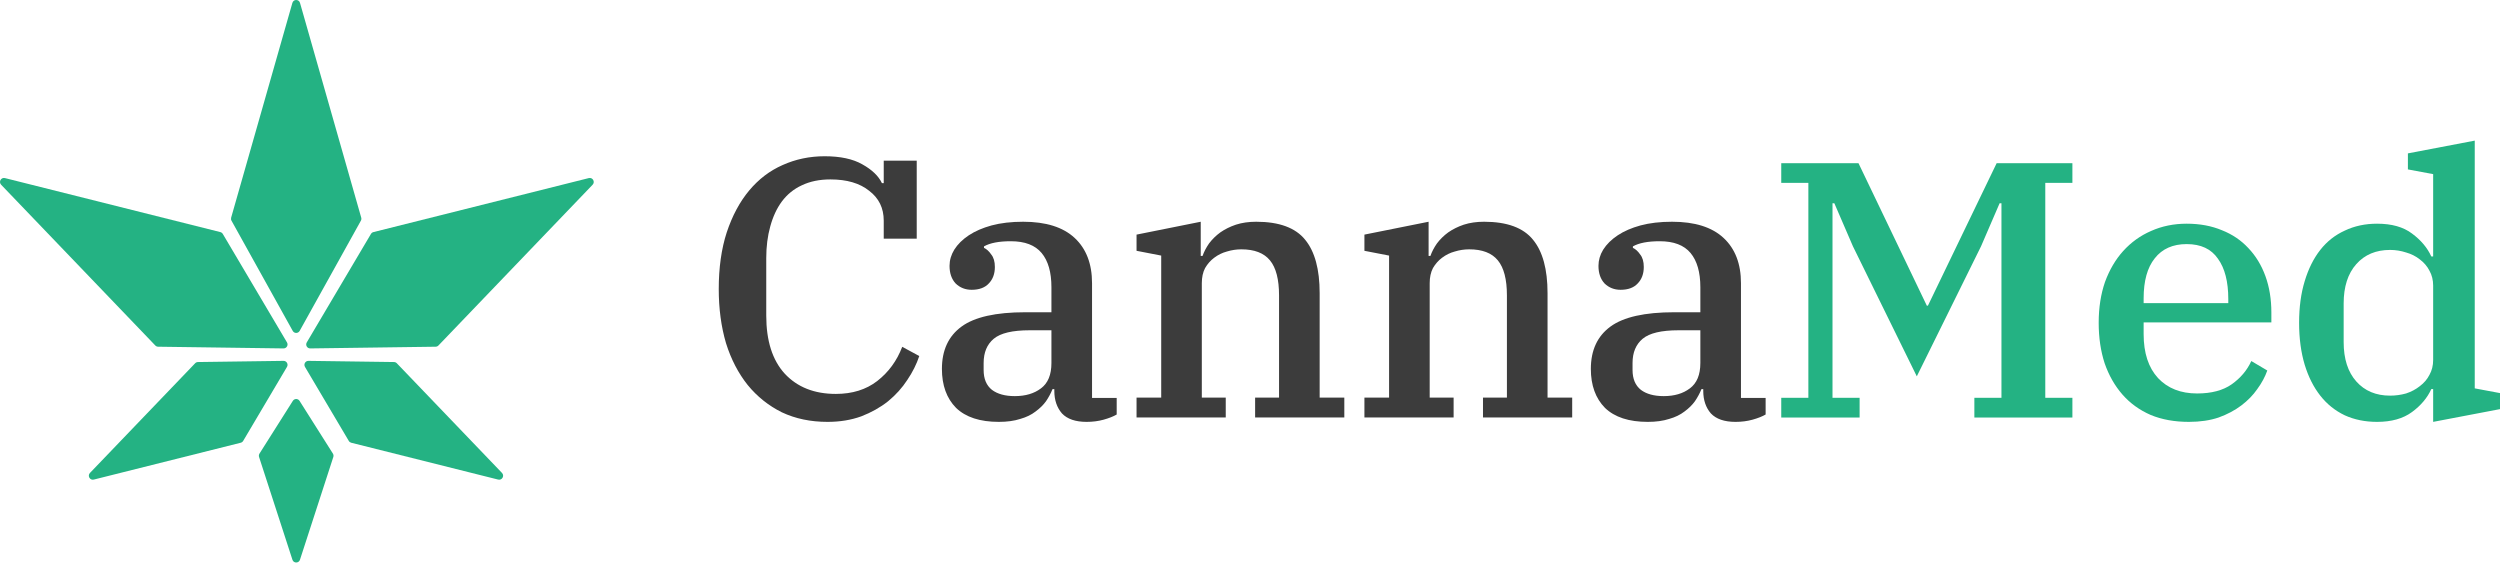
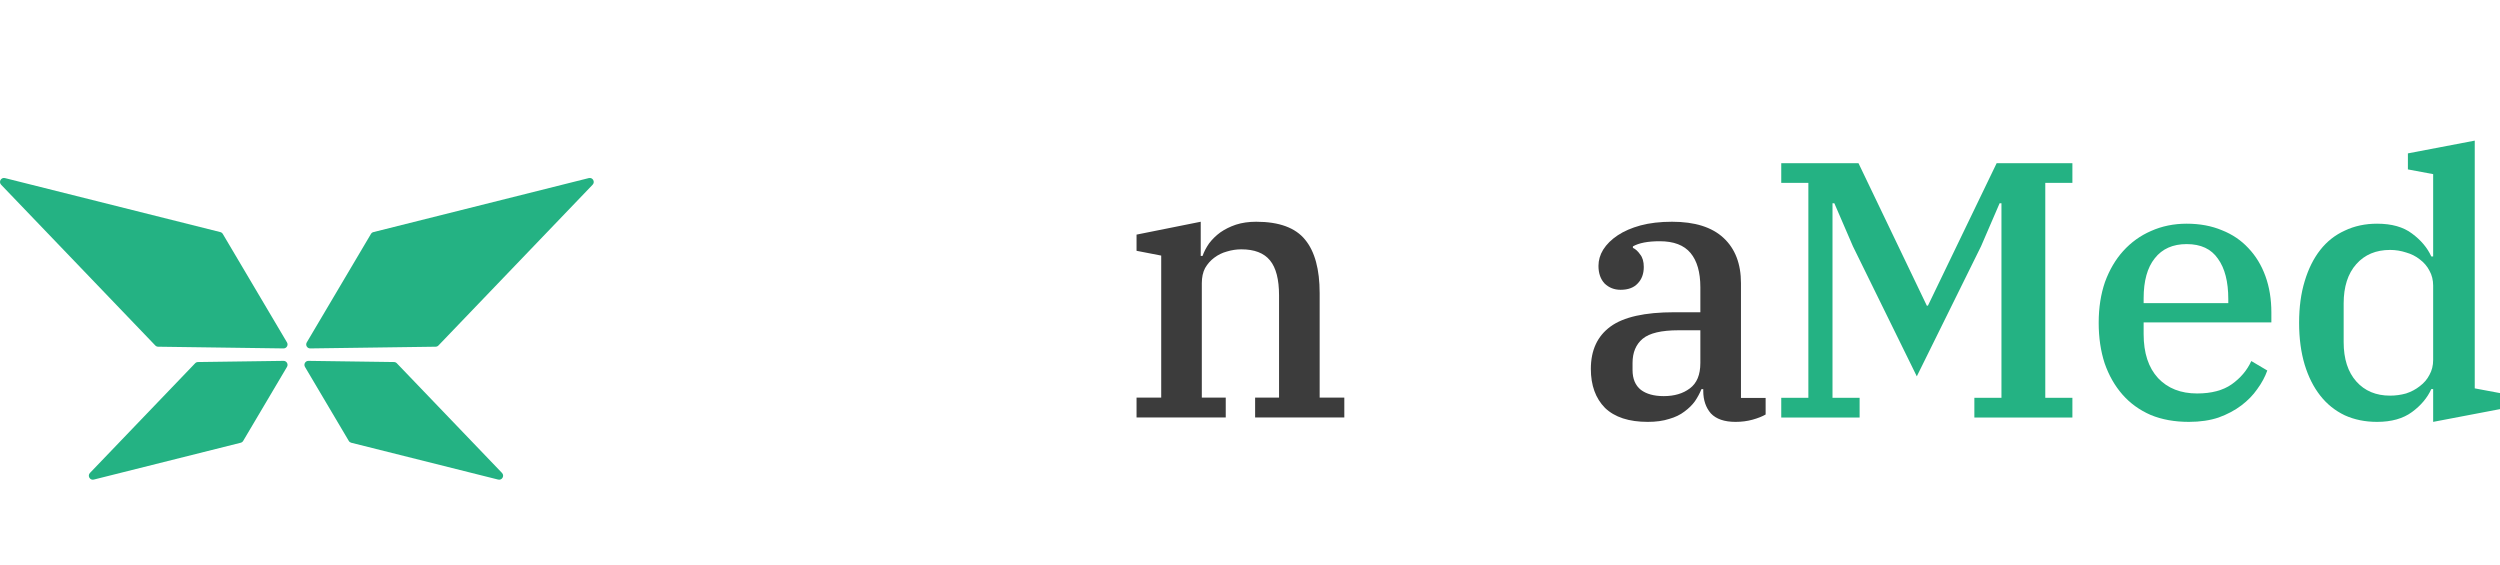
<svg xmlns="http://www.w3.org/2000/svg" width="168" height="38" viewBox="0 0 168 38" fill="none">
-   <path d="M20.16 0.194L24.275 14.626C24.295 14.695 24.286 14.769 24.251 14.831L20.137 22.235C20.035 22.419 19.773 22.419 19.671 22.235L15.557 14.831C15.522 14.769 15.514 14.695 15.533 14.626L19.648 0.194C19.722 -0.065 20.087 -0.065 20.16 0.194Z" fill="#24B283" />
-   <path d="M19.651 37.615L17.409 30.709C17.384 30.632 17.395 30.549 17.438 30.481L19.679 26.938C19.784 26.772 20.024 26.772 20.129 26.938L22.371 30.481C22.413 30.549 22.424 30.632 22.399 30.709L20.158 37.615C20.078 37.862 19.731 37.862 19.651 37.615Z" fill="#24B283" />
  <path d="M29.464 23.216L39.824 12.414C40.01 12.22 39.828 11.902 39.568 11.967L25.093 15.597C25.024 15.614 24.965 15.658 24.928 15.72L20.615 23.008C20.508 23.189 20.639 23.417 20.848 23.414L29.276 23.299C29.347 23.298 29.415 23.268 29.464 23.216Z" fill="#24B283" />
  <path d="M0.076 12.414L10.436 23.216C10.486 23.268 10.553 23.298 10.624 23.299L19.052 23.414C19.261 23.417 19.392 23.189 19.285 23.008L14.972 15.72C14.935 15.658 14.876 15.614 14.807 15.597L0.332 11.967C0.072 11.902 -0.11 12.22 0.076 12.414Z" fill="#24B283" />
  <path d="M16.177 29.752L6.302 32.228C6.042 32.293 5.86 31.975 6.046 31.781L13.114 24.411C13.163 24.359 13.231 24.33 13.302 24.329L19.052 24.25C19.261 24.247 19.392 24.476 19.285 24.656L16.342 29.628C16.306 29.69 16.247 29.734 16.177 29.752Z" fill="#24B283" />
  <path d="M33.478 32.228L23.602 29.752C23.533 29.734 23.474 29.69 23.438 29.628L20.495 24.656C20.388 24.476 20.519 24.247 20.728 24.25L26.478 24.329C26.549 24.33 26.616 24.359 26.666 24.411L33.734 31.781C33.92 31.975 33.738 32.293 33.478 32.228Z" fill="#24B283" />
-   <path d="M55.61 28.35C54.473 28.35 53.449 28.136 52.54 27.707C51.646 27.262 50.883 26.652 50.249 25.878C49.616 25.087 49.128 24.147 48.787 23.059C48.462 21.955 48.3 20.744 48.3 19.425C48.3 17.991 48.478 16.722 48.836 15.618C49.209 14.497 49.713 13.557 50.347 12.799C50.98 12.041 51.727 11.472 52.588 11.093C53.466 10.698 54.408 10.5 55.415 10.5C56.471 10.5 57.316 10.681 57.949 11.044C58.599 11.406 59.038 11.827 59.265 12.305H59.387V10.797H61.604V16.038H59.387V14.826C59.387 13.986 59.062 13.318 58.412 12.824C57.779 12.313 56.91 12.057 55.805 12.057C55.074 12.057 54.432 12.189 53.88 12.453C53.344 12.7 52.897 13.063 52.54 13.541C52.199 14.002 51.939 14.563 51.76 15.222C51.581 15.865 51.492 16.574 51.492 17.348V21.205C51.492 22.903 51.906 24.205 52.735 25.111C53.579 26.018 54.725 26.471 56.17 26.471C57.275 26.471 58.201 26.183 58.948 25.606C59.712 25.012 60.272 24.246 60.63 23.306L61.775 23.925C61.596 24.468 61.328 25.004 60.971 25.532C60.63 26.059 60.199 26.537 59.679 26.965C59.159 27.378 58.558 27.715 57.876 27.979C57.194 28.226 56.438 28.35 55.61 28.35Z" fill="#3C3C3C" />
-   <path d="M67.123 28.35C65.856 28.35 64.897 28.037 64.248 27.41C63.614 26.768 63.297 25.894 63.297 24.79C63.297 23.537 63.736 22.59 64.613 21.947C65.49 21.304 66.92 20.983 68.902 20.983H70.656V19.301C70.656 18.296 70.437 17.53 69.998 17.002C69.56 16.475 68.869 16.211 67.927 16.211C67.131 16.211 66.53 16.326 66.124 16.557V16.656C66.303 16.738 66.465 16.887 66.611 17.101C66.774 17.299 66.855 17.579 66.855 17.942C66.855 18.403 66.717 18.774 66.441 19.054C66.181 19.334 65.799 19.474 65.296 19.474C64.873 19.474 64.516 19.334 64.223 19.054C63.947 18.758 63.809 18.362 63.809 17.867C63.809 17.488 63.915 17.126 64.126 16.78C64.353 16.417 64.678 16.096 65.1 15.815C65.523 15.535 66.035 15.313 66.636 15.148C67.253 14.983 67.96 14.901 68.756 14.901C70.283 14.901 71.436 15.263 72.216 15.989C72.995 16.714 73.385 17.727 73.385 19.029V26.743H75.042V27.855C74.815 27.987 74.522 28.103 74.165 28.202C73.808 28.301 73.426 28.35 73.02 28.35C72.273 28.35 71.72 28.16 71.363 27.781C71.022 27.386 70.851 26.883 70.851 26.273V26.15H70.729C70.616 26.43 70.469 26.702 70.291 26.965C70.112 27.213 69.876 27.444 69.584 27.658C69.308 27.872 68.967 28.037 68.561 28.152C68.154 28.284 67.675 28.35 67.123 28.35ZM68.195 26.619C68.91 26.619 69.495 26.446 69.95 26.1C70.421 25.754 70.656 25.186 70.656 24.394V22.194H69.194C68.041 22.194 67.237 22.384 66.782 22.763C66.327 23.142 66.1 23.686 66.1 24.394V24.864C66.1 25.457 66.286 25.902 66.66 26.199C67.034 26.479 67.545 26.619 68.195 26.619Z" fill="#3C3C3C" />
  <path d="M76.376 26.718H78.033V17.175L76.376 16.854V15.766L80.689 14.901V17.2H80.811C80.908 16.92 81.055 16.64 81.249 16.359C81.461 16.079 81.712 15.832 82.005 15.618C82.313 15.403 82.663 15.23 83.053 15.098C83.459 14.967 83.913 14.901 84.417 14.901C85.96 14.901 87.057 15.305 87.707 16.112C88.356 16.903 88.681 18.098 88.681 19.697V26.718H90.338V28.053H84.344V26.718H85.952V19.845C85.952 18.774 85.749 17.991 85.343 17.497C84.937 17.002 84.295 16.755 83.418 16.755C83.093 16.755 82.768 16.804 82.443 16.903C82.135 16.986 81.85 17.126 81.591 17.323C81.347 17.505 81.144 17.736 80.981 18.016C80.835 18.296 80.762 18.634 80.762 19.029V26.718H82.37V28.053H76.376V26.718Z" fill="#3C3C3C" />
-   <path d="M91.689 26.718H93.346V17.175L91.689 16.854V15.766L96.002 14.901V17.2H96.124C96.221 16.92 96.368 16.64 96.563 16.359C96.774 16.079 97.026 15.832 97.318 15.618C97.627 15.403 97.976 15.23 98.366 15.098C98.772 14.967 99.227 14.901 99.73 14.901C101.274 14.901 102.37 15.305 103.02 16.112C103.67 16.903 103.995 18.098 103.995 19.697V26.718H105.651V28.053H99.657V26.718H101.265V19.845C101.265 18.774 101.062 17.991 100.656 17.497C100.25 17.002 99.609 16.755 98.731 16.755C98.406 16.755 98.082 16.804 97.757 16.903C97.448 16.986 97.164 17.126 96.904 17.323C96.66 17.505 96.457 17.736 96.294 18.016C96.148 18.296 96.075 18.634 96.075 19.029V26.718H97.683V28.053H91.689V26.718Z" fill="#3C3C3C" />
  <path d="M110.731 28.35C109.463 28.35 108.505 28.037 107.855 27.41C107.222 26.768 106.905 25.894 106.905 24.79C106.905 23.537 107.343 22.59 108.221 21.947C109.098 21.304 110.527 20.983 112.509 20.983H114.264V19.301C114.264 18.296 114.044 17.53 113.606 17.002C113.167 16.475 112.477 16.211 111.535 16.211C110.739 16.211 110.138 16.326 109.731 16.557V16.656C109.91 16.738 110.073 16.887 110.219 17.101C110.381 17.299 110.462 17.579 110.462 17.942C110.462 18.403 110.324 18.774 110.048 19.054C109.788 19.334 109.407 19.474 108.903 19.474C108.481 19.474 108.123 19.334 107.831 19.054C107.555 18.758 107.417 18.362 107.417 17.867C107.417 17.488 107.522 17.126 107.733 16.78C107.961 16.417 108.286 16.096 108.708 15.815C109.13 15.535 109.642 15.313 110.243 15.148C110.86 14.983 111.567 14.901 112.363 14.901C113.89 14.901 115.043 15.263 115.823 15.989C116.603 16.714 116.993 17.727 116.993 19.029V26.743H118.65V27.855C118.422 27.987 118.13 28.103 117.773 28.202C117.415 28.301 117.033 28.35 116.627 28.35C115.88 28.35 115.328 28.16 114.97 27.781C114.629 27.386 114.459 26.883 114.459 26.273V26.15H114.337C114.223 26.43 114.077 26.702 113.898 26.965C113.72 27.213 113.484 27.444 113.192 27.658C112.915 27.872 112.574 28.037 112.168 28.152C111.762 28.284 111.283 28.35 110.731 28.35ZM111.803 26.619C112.517 26.619 113.102 26.446 113.557 26.1C114.028 25.754 114.264 25.186 114.264 24.394V22.194H112.802C111.648 22.194 110.844 22.384 110.389 22.763C109.935 23.142 109.707 23.686 109.707 24.394V24.864C109.707 25.457 109.894 25.902 110.268 26.199C110.641 26.479 111.153 26.619 111.803 26.619Z" fill="#3C3C3C" />
  <path d="M119.7 26.734H121.522V12.29H119.7V10.968H124.891L129.482 20.54H129.557L134.174 10.968H139.265V12.29H137.443V26.734H139.265V28.056H132.677V26.734H134.498V13.661H134.373L133.126 16.55L128.809 25.29L124.516 16.55L123.269 13.661H123.144V26.734H124.966V28.056H119.7V26.734Z" fill="#24B283" />
  <path d="M147.096 28.35C146.131 28.35 145.274 28.195 144.526 27.885C143.777 27.558 143.145 27.102 142.629 26.514C142.114 25.926 141.714 25.225 141.431 24.409C141.165 23.592 141.032 22.687 141.032 21.691C141.032 20.679 141.174 19.765 141.456 18.949C141.756 18.133 142.163 17.439 142.679 16.868C143.212 16.28 143.835 15.832 144.551 15.522C145.283 15.195 146.081 15.032 146.946 15.032C147.828 15.032 148.618 15.179 149.317 15.473C150.016 15.75 150.606 16.15 151.089 16.672C151.588 17.195 151.971 17.823 152.237 18.557C152.503 19.292 152.636 20.108 152.636 21.006V21.666H144.052V22.45C144.052 23.723 144.376 24.71 145.025 25.412C145.674 26.098 146.547 26.441 147.645 26.441C148.61 26.441 149.384 26.236 149.966 25.828C150.565 25.404 151.006 24.882 151.288 24.262L152.362 24.898C152.212 25.323 151.987 25.739 151.688 26.147C151.405 26.555 151.047 26.922 150.615 27.248C150.182 27.575 149.675 27.844 149.092 28.056C148.51 28.252 147.845 28.35 147.096 28.35ZM144.052 20.369H149.741V20.1C149.741 18.925 149.508 18.019 149.043 17.382C148.593 16.729 147.895 16.403 146.946 16.403C146.015 16.403 145.299 16.721 144.8 17.358C144.301 17.978 144.052 18.876 144.052 20.051V20.369Z" fill="#24B283" />
  <path d="M159.74 28.35C158.942 28.35 158.218 28.203 157.569 27.909C156.92 27.599 156.371 27.159 155.922 26.587C155.473 26.016 155.124 25.323 154.874 24.506C154.625 23.674 154.5 22.736 154.5 21.691C154.5 20.646 154.625 19.716 154.874 18.9C155.124 18.068 155.473 17.366 155.922 16.795C156.371 16.223 156.92 15.791 157.569 15.497C158.218 15.187 158.942 15.032 159.74 15.032C160.722 15.032 161.504 15.252 162.086 15.693C162.685 16.134 163.117 16.648 163.384 17.235H163.508V11.702L161.811 11.384V10.307L166.303 9.45V26.098L168 26.416V27.493L163.508 28.35V26.147H163.384C163.117 26.734 162.685 27.248 162.086 27.689C161.487 28.13 160.705 28.35 159.74 28.35ZM160.614 26.587C160.98 26.587 161.337 26.538 161.687 26.441C162.036 26.326 162.344 26.163 162.61 25.951C162.893 25.739 163.109 25.486 163.259 25.192C163.425 24.898 163.508 24.564 163.508 24.188V19.194C163.508 18.819 163.425 18.484 163.259 18.19C163.109 17.896 162.893 17.643 162.61 17.431C162.344 17.219 162.036 17.064 161.687 16.966C161.337 16.852 160.98 16.795 160.614 16.795C159.665 16.795 158.908 17.113 158.343 17.749C157.777 18.386 157.494 19.267 157.494 20.393V22.988C157.494 24.115 157.777 24.996 158.343 25.633C158.908 26.269 159.665 26.587 160.614 26.587Z" fill="#24B283" />
</svg>